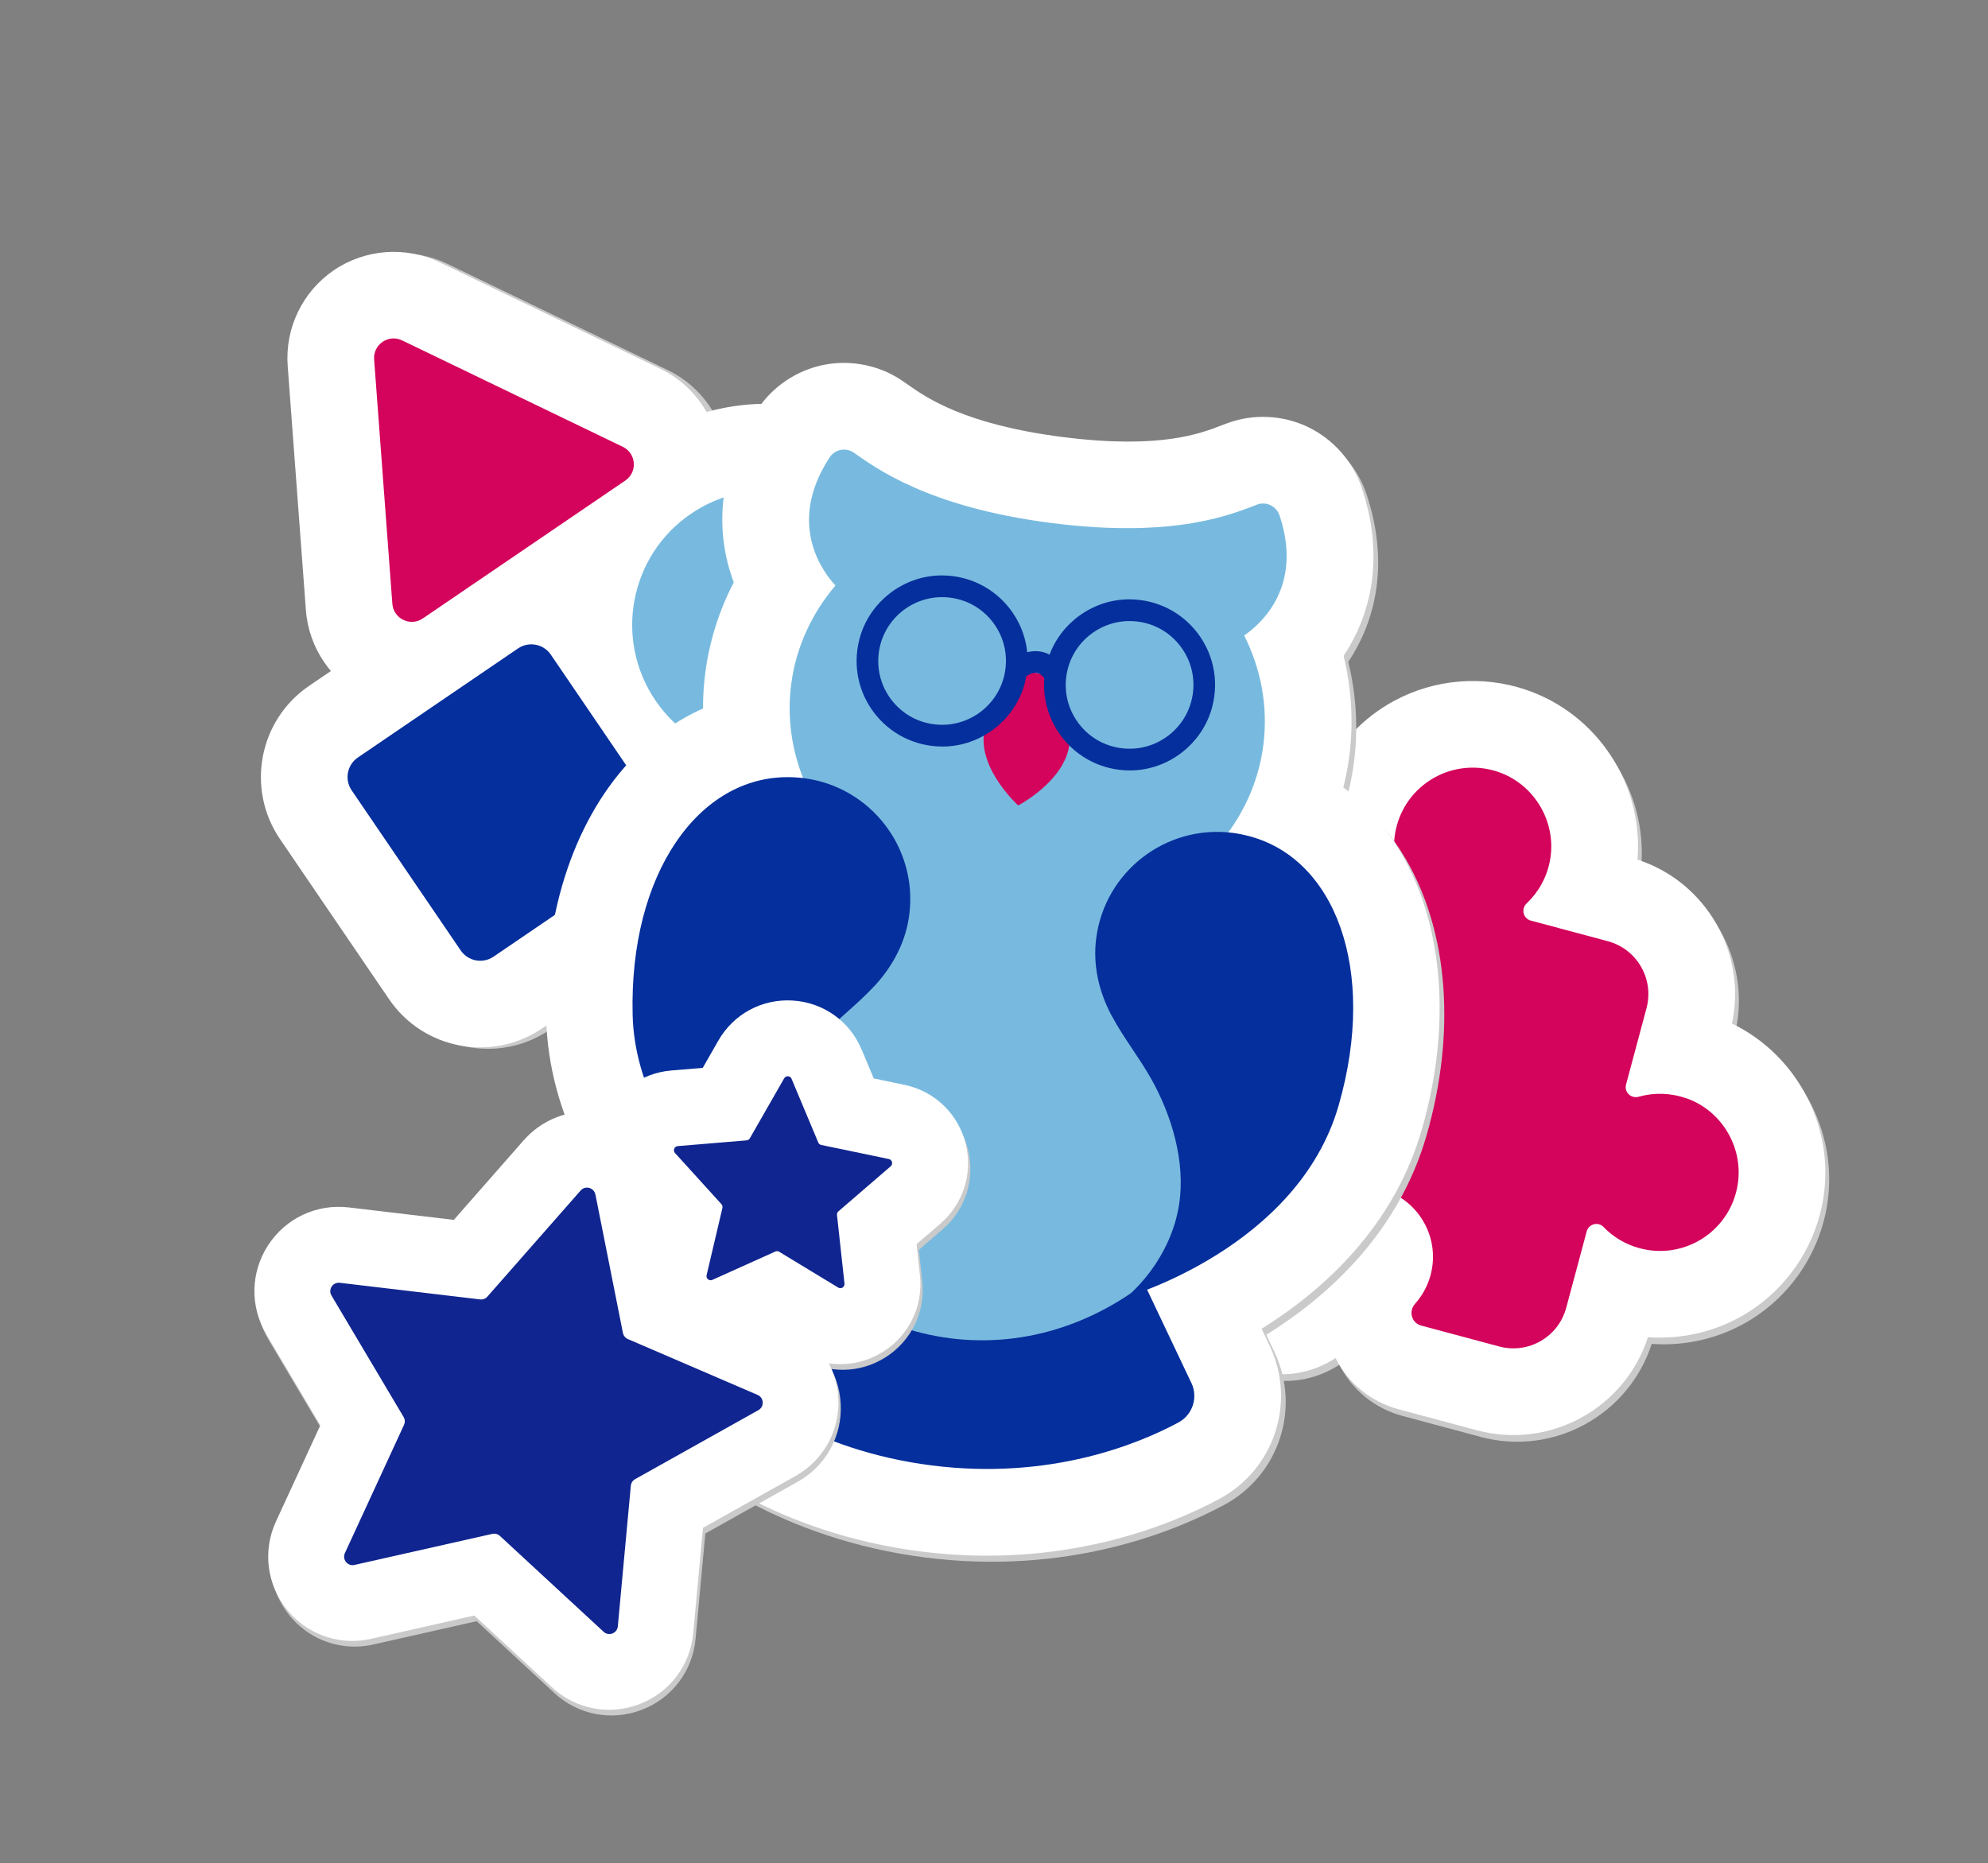
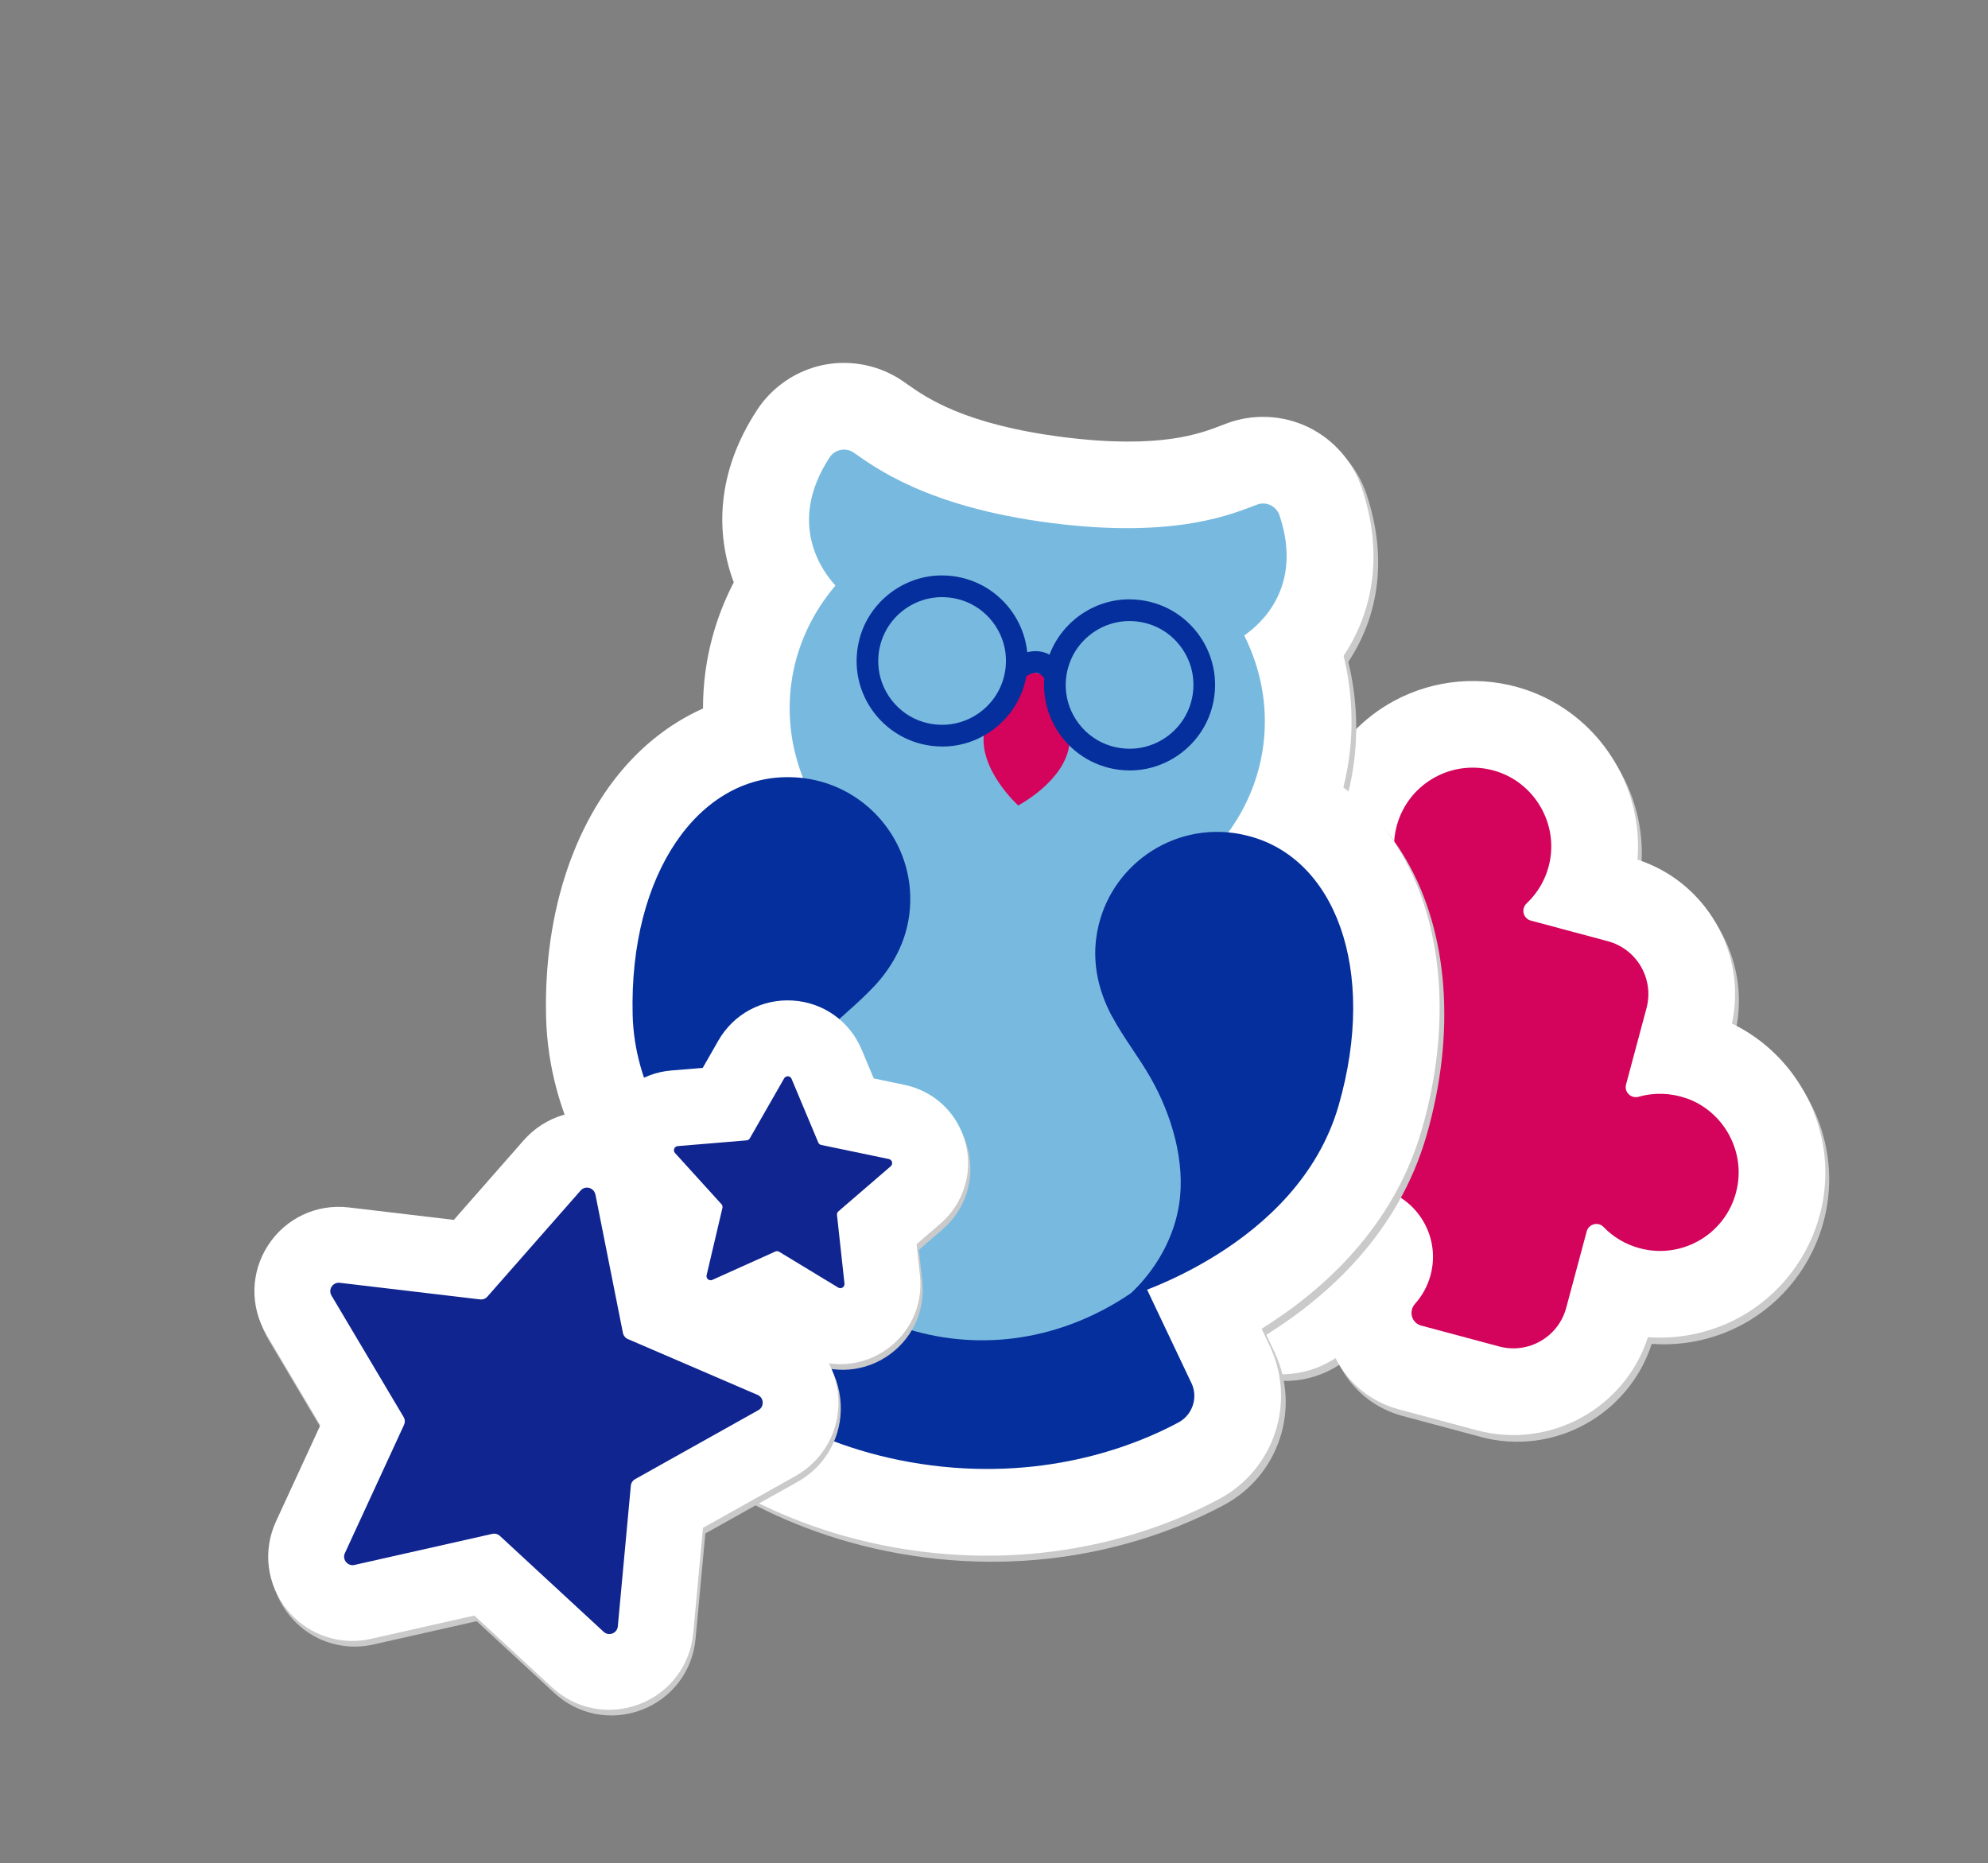
<svg xmlns="http://www.w3.org/2000/svg" width="367" height="344" viewBox="0 0 367 344" fill="none">
  <rect x="0" y="0" width="367" height="344" fill="#808080" stroke="none" />
  <g clip-path="url(#clip0_12054_269118)">
    <path d="M156.904 136.155C168.238 128.436 171.169 112.99 163.449 101.655C155.73 90.321 140.284 87.391 128.95 95.111C117.615 102.83 114.685 118.276 122.405 129.61C130.124 140.944 145.57 143.875 156.904 136.155Z" fill="#D4035B" />
    <path d="M165.911 149.379C147.306 162.05 121.852 157.221 109.181 138.617C96.509 120.012 101.338 94.557 119.943 81.886C138.548 69.215 164.002 74.044 176.673 92.648C189.345 111.253 184.516 136.708 165.911 149.379ZM137.956 108.334C133.931 111.076 132.887 116.578 135.629 120.603C138.37 124.628 143.872 125.672 147.898 122.931C151.923 120.189 152.966 114.687 150.225 110.662C147.484 106.637 141.981 105.593 137.956 108.334Z" fill="#CACACA" />
    <path d="M97.019 119.979L67.455 140.115C65.465 141.47 64.95 144.183 66.306 146.173L86.441 175.737C87.797 177.727 90.509 178.242 92.499 176.886L122.064 156.751C124.054 155.395 124.568 152.683 123.213 150.693L103.077 121.129C101.722 119.138 99.009 118.624 97.019 119.979Z" fill="#D4035B" />
    <path d="M131.07 169.975L101.506 190.11C92.224 196.432 79.539 194.025 73.217 184.744L53.081 155.179C46.76 145.898 49.166 133.212 58.448 126.89L88.012 106.755C97.294 100.433 109.98 102.84 116.301 112.121L136.437 141.686C142.759 150.967 140.352 163.653 131.07 169.975ZM93.113 157.11L103.436 150.079L96.405 139.756L86.082 146.786L93.113 157.11Z" fill="#CACACA" />
    <path d="M70.457 66.626L73.819 111.728C74.027 114.502 77.154 116.002 79.443 114.443L116.826 88.982C119.124 87.417 118.859 83.955 116.36 82.754L75.623 63.108C73.117 61.898 70.249 63.851 70.457 66.626Z" fill="#D4035B" />
    <path d="M125.833 102.206L88.45 127.667C82.681 131.596 75.184 132.153 68.899 129.126C62.609 126.09 58.382 119.883 57.86 112.918L54.498 67.816C53.977 60.851 57.247 54.087 63.016 50.157C68.785 46.228 76.282 45.671 82.566 48.699L123.303 68.346C129.594 71.381 133.821 77.588 134.342 84.553C134.863 91.519 131.594 98.282 125.825 102.212L125.833 102.206ZM88.182 89.133L90.083 87.838L88.012 86.841L88.182 89.133Z" fill="#CACACA" />
    <path d="M155.515 135.892C166.849 128.173 169.779 112.727 162.06 101.393C154.34 90.059 138.894 87.128 127.56 94.848C116.226 102.567 113.296 118.013 121.015 129.347C128.735 140.682 144.181 143.612 155.515 135.892Z" fill="#D4035B" />
    <path d="M164.522 149.116C145.917 161.788 120.462 156.959 107.791 138.354C95.12 119.749 99.949 94.295 118.553 81.623C137.158 68.952 162.613 73.781 175.284 92.386C187.955 110.99 183.126 136.445 164.522 149.116ZM136.567 108.072C132.542 110.813 131.498 116.315 134.239 120.34C136.981 124.365 142.483 125.409 146.508 122.668C150.533 119.926 151.577 114.424 148.836 110.399C146.094 106.374 140.592 105.33 136.567 108.072Z" fill="white" />
    <path d="M120.674 156.488L91.11 176.624C89.118 177.98 86.409 177.466 85.052 175.474L64.916 145.91C63.56 143.918 64.074 141.209 66.066 139.852L102.622 114.954C104.614 113.598 98.282 108.316 104.648 108.602L121.823 150.43C123.18 152.422 122.666 155.131 120.674 156.488Z" fill="#D4035B" />
    <path d="M129.681 169.712L100.117 189.847C90.835 196.169 78.149 193.762 71.828 184.481L51.692 154.917C45.37 145.635 47.777 132.949 57.059 126.628L85.995 106.92C86.467 104.166 87.56 101.934 88.73 100.241C90.808 97.217 95.734 92.192 105.363 92.615L115.577 93.063L136.234 143.361C141.02 152.394 138.348 163.821 129.695 169.714L129.681 169.712ZM91.724 156.847L103.791 148.628L98.942 136.819L84.693 146.524L91.724 156.847Z" fill="white" />
    <path d="M69.067 66.363L72.43 111.465C72.638 114.239 75.764 115.74 78.054 114.18L115.437 88.719C117.735 87.154 117.47 83.693 114.97 82.492L74.233 62.845C71.728 61.635 68.86 63.589 69.067 66.363Z" fill="#D4035B" />
    <path d="M124.444 101.943L87.061 127.404C81.291 131.334 73.794 131.89 67.51 128.863C61.22 125.827 56.992 119.62 56.471 112.655L53.109 67.553C52.587 60.588 55.857 53.824 61.626 49.895C67.395 45.966 74.892 45.409 81.177 48.436L121.914 68.083C128.204 71.119 132.432 77.326 132.953 84.291C133.474 91.256 130.204 98.02 124.435 101.949L124.444 101.943ZM86.792 88.87L88.693 87.575L86.623 86.578L86.792 88.87Z" fill="white" />
    <path d="M155.515 135.892C166.849 128.173 169.779 112.727 162.06 101.393C154.34 90.059 138.894 87.128 127.56 94.848C116.226 102.567 113.296 118.013 121.015 129.347C128.735 140.682 144.181 143.612 155.515 135.892Z" fill="#78BADF" />
    <path d="M95.63 119.717L66.066 139.852C64.075 141.208 63.561 143.92 64.916 145.91L85.052 175.475C86.407 177.465 89.12 177.979 91.11 176.624L120.674 156.488C122.664 155.133 123.179 152.42 121.823 150.43L101.688 120.866C100.332 118.876 97.62 118.361 95.63 119.717Z" fill="#052F9C" />
    <path d="M69.067 66.362L72.43 111.464C72.638 114.239 75.764 115.739 78.054 114.179L115.437 88.718C117.735 87.153 117.47 83.692 114.97 82.491L74.233 62.844C71.728 61.634 68.86 63.588 69.067 66.362Z" fill="#D4035B" />
  </g>
  <g clip-path="url(#clip1_12054_269118)">
    <path d="M312.046 204.012C309.068 202.955 306.002 202.921 303.224 203.708C301.822 204.109 300.511 202.858 300.887 201.457L304.663 187.364C306.107 181.974 302.911 176.438 297.521 174.994L283.303 171.184C281.883 170.804 281.471 169.017 282.539 168.008C284.658 166.009 286.212 163.34 286.823 160.211C288.198 153.147 284.044 146.008 277.215 143.713C269.207 141.029 260.707 145.667 258.554 153.703C257.824 156.427 257.916 159.175 258.684 161.679C259.102 163.054 257.812 164.354 256.411 163.979L242.193 160.169C236.803 158.725 231.267 161.921 229.823 167.311L225.961 181.722C225.488 183.49 227.052 185.11 228.844 184.721C231.152 184.221 233.643 184.35 236.073 185.25C241.794 187.352 245.322 193.308 244.401 199.335C243.205 207.121 235.588 211.944 228.198 209.964C226.15 209.415 224.36 208.407 222.881 207.089C221.512 205.863 219.345 206.453 218.869 208.23L215.01 222.632C213.566 228.022 216.762 233.558 222.152 235.002L236.563 238.863C238.331 239.337 239.951 237.773 239.562 235.981C239.064 233.664 239.191 231.182 240.091 228.752C242.193 223.031 248.149 219.502 254.176 220.424C261.962 221.619 266.785 229.237 264.805 236.627C264.256 238.674 263.248 240.465 261.93 241.944C260.704 243.313 261.294 245.48 263.071 245.956L277.473 249.815C282.863 251.259 288.399 248.063 289.843 242.673L293.619 228.58C293.989 227.199 295.734 226.714 296.721 227.745C298.485 229.584 300.764 230.971 303.41 231.68C311.457 233.836 319.733 228.796 321.398 220.494C322.809 213.491 318.783 206.377 312.041 203.99L312.046 204.012Z" fill="#D4035B" />
    <path d="M273.329 265.279L258.927 261.42C253.779 260.041 249.597 256.601 247.259 251.958C242.912 254.81 237.571 255.698 232.422 254.318L218.011 250.457C204.111 246.732 195.831 232.391 199.555 218.491L203.414 204.089C204.794 198.941 208.233 194.758 212.877 192.42C210.024 188.074 209.137 182.732 210.516 177.584L214.378 163.172C217.983 149.717 231.535 141.525 245.013 144.391C247.789 138.551 252.39 133.665 258.157 130.572C265.544 126.609 274.357 125.865 282.315 128.546C295.677 133.038 304.121 146.15 302.994 159.938C315.67 164.059 323.233 177.173 320.435 190.203C332.784 196.162 339.845 209.991 337.09 223.674C335.43 231.916 330.386 239.188 323.258 243.614C317.757 247.026 311.306 248.579 304.919 248.11C300.677 261.24 286.801 268.9 273.327 265.289L273.329 265.279ZM259.726 205.274C266.604 207.117 272.612 211.429 276.533 217.428C277.503 218.91 278.318 220.464 278.995 222.074C280.8 217.847 284.183 214.457 288.405 212.648C285.148 208.307 284.015 202.641 285.442 197.319L287.691 188.925L279.171 186.642C273.907 185.231 269.615 181.504 267.459 176.609C263.778 179.297 259.183 180.489 254.649 179.906C259.262 185.987 261.447 193.829 260.232 201.765C260.052 202.939 259.804 204.094 259.482 205.219C259.569 205.242 259.646 205.263 259.733 205.286L259.726 205.274ZM243.387 166.338C243.387 166.338 243.387 166.338 243.384 166.348C243.384 166.348 243.384 166.348 243.387 166.338ZM293.535 179.631C293.535 179.631 293.533 179.64 293.52 179.647C293.52 179.647 293.523 179.638 293.535 179.631Z" fill="#CACACA" />
    <path d="M311.338 202.788C308.36 201.731 305.295 201.696 302.516 202.484C301.115 202.885 299.804 201.633 300.18 200.232L303.956 186.139C305.4 180.75 302.204 175.214 296.814 173.77L282.596 169.96C281.176 169.579 280.764 167.792 281.831 166.784C283.951 164.784 285.505 162.115 286.115 158.987C287.491 151.922 283.337 144.784 276.508 142.488C268.5 139.804 260 144.442 257.847 152.479C257.117 155.203 257.209 157.95 257.977 160.454C258.395 161.829 257.105 163.13 255.704 162.754L241.486 158.944C236.096 157.5 230.56 160.696 229.116 166.086L225.254 180.498C224.781 182.265 226.345 183.885 228.136 183.496C230.444 182.996 232.936 183.125 235.366 184.025C241.087 186.127 244.615 192.084 243.694 198.111C242.498 205.896 234.88 210.719 227.491 208.739C225.443 208.19 223.653 207.183 222.174 205.865C220.804 204.639 218.638 205.228 218.162 207.005L214.303 221.407C212.859 226.797 216.055 232.333 221.445 233.777L235.856 237.639C237.624 238.112 239.244 236.548 238.854 234.757C238.357 232.439 238.484 229.957 239.384 227.527C241.486 221.806 247.442 218.278 253.469 219.199C261.255 220.395 266.077 228.013 264.098 235.402C263.549 237.45 262.541 239.24 261.223 240.719C259.997 242.089 260.587 244.255 262.364 244.731L276.766 248.59C282.156 250.034 287.692 246.838 289.136 241.448L292.912 227.356C293.282 225.974 295.027 225.489 296.014 226.52C297.778 228.359 300.057 229.746 302.703 230.455C310.749 232.611 319.026 227.572 320.691 219.27C322.102 212.266 318.076 205.152 311.334 202.766L311.338 202.788Z" fill="#D4035B" />
    <path d="M272.622 264.055L258.22 260.196C253.072 258.816 248.89 255.376 246.552 250.733C242.205 253.585 236.864 254.473 231.715 253.094L217.304 249.232C203.404 245.508 195.124 231.166 198.848 217.266L202.707 202.864C204.087 197.716 207.526 193.534 212.17 191.196C209.317 186.849 208.43 181.508 209.809 176.359L213.671 161.948C217.276 148.492 230.828 140.301 244.305 143.167C247.082 137.326 251.683 132.44 257.45 129.348C264.837 125.385 273.631 124.635 281.61 127.311C294.973 131.803 303.417 144.915 302.29 158.703C314.965 162.824 322.529 175.939 319.731 188.969C332.07 194.925 339.131 208.754 336.386 222.44C334.723 230.691 329.682 237.953 322.554 242.379C317.053 245.792 310.604 247.335 304.224 246.879C299.982 260.008 286.106 267.668 272.632 264.057L272.622 264.055ZM223.203 238.11C223.203 238.11 223.203 238.11 223.201 238.12C223.201 238.12 223.201 238.12 223.203 238.11ZM284.484 237.635C284.484 237.635 284.484 237.635 284.504 237.64C284.504 237.64 284.494 237.637 284.484 237.635ZM259.009 204.047C265.887 205.889 271.896 210.202 275.816 216.201C276.786 217.682 277.602 219.236 278.278 220.846C280.084 216.619 283.466 213.229 287.688 211.421C284.431 207.08 283.299 201.413 284.725 196.091L286.974 187.697L278.454 185.415C273.19 184.004 268.899 180.276 266.742 175.381C263.061 178.07 258.466 179.261 253.932 178.678C258.546 184.759 260.73 192.602 259.515 200.538C259.335 201.711 259.088 202.867 258.765 203.992C258.852 204.015 258.93 204.036 259.017 204.059L259.009 204.047ZM242.67 165.111C242.67 165.111 242.67 165.111 242.667 165.121C242.667 165.121 242.667 165.121 242.67 165.111ZM292.806 178.41C292.806 178.41 292.806 178.41 292.804 178.42C292.804 178.42 292.804 178.42 292.806 178.41Z" fill="white" />
    <path d="M311.338 202.788C308.36 201.731 305.295 201.696 302.516 202.484C301.115 202.885 299.804 201.633 300.18 200.232L303.956 186.139C305.4 180.75 302.204 175.214 296.814 173.77L282.596 169.96C281.176 169.579 280.764 167.792 281.831 166.784C283.951 164.784 285.505 162.115 286.115 158.987C287.491 151.922 283.337 144.784 276.508 142.488C268.5 139.804 260 144.442 257.847 152.479C257.117 155.203 257.209 157.95 257.977 160.454C258.395 161.829 257.105 163.13 255.704 162.754L241.486 158.944C236.096 157.5 230.56 160.696 229.116 166.086L225.254 180.498C224.781 182.265 226.345 183.885 228.136 183.496C230.444 182.996 232.936 183.125 235.366 184.025C241.087 186.127 244.615 192.084 243.694 198.111C242.498 205.896 234.88 210.719 227.491 208.739C225.443 208.19 223.653 207.183 222.174 205.865C220.804 204.639 218.638 205.228 218.162 207.005L214.303 221.407C212.859 226.797 216.055 232.333 221.445 233.777L235.856 237.639C237.624 238.112 239.244 236.548 238.854 234.757C238.357 232.439 238.484 229.957 239.384 227.527C241.486 221.806 247.442 218.278 253.469 219.199C261.255 220.395 266.077 228.013 264.098 235.402C263.549 237.45 262.541 239.24 261.223 240.719C259.997 242.089 260.587 244.255 262.364 244.731L276.766 248.59C282.156 250.034 287.692 246.838 289.136 241.448L292.912 227.356C293.282 225.974 295.027 225.489 296.014 226.52C297.778 228.359 300.057 229.746 302.703 230.455C310.749 232.611 319.026 227.572 320.691 219.27C322.102 212.266 318.076 205.152 311.334 202.766L311.338 202.788Z" fill="#D4035B" />
  </g>
  <path d="M231.019 155.368C230.833 155.324 230.637 155.279 230.451 155.235C230.246 155.188 230.04 155.142 229.823 155.104C229.36 155.015 228.897 154.936 228.421 154.875C228.143 154.839 227.874 154.815 227.605 154.791C231.036 150.098 233.318 144.622 234.082 138.631C234.988 131.538 233.642 124.622 230.551 118.431C233.611 116.332 241.466 109.451 237.075 96.299C236.499 94.572 234.632 93.639 232.928 94.278C228.726 95.839 218.203 100.645 195.011 97.686C171.819 94.726 162.199 87.248 158.445 84.672C156.998 83.681 154.992 84.08 154.029 85.54C145.86 97.966 153.005 106.993 155.091 109.215C150.724 114.363 147.792 120.592 146.908 127.516C146.144 133.508 146.978 139.37 149.111 144.774C148.675 144.718 148.236 144.682 147.805 144.658C147.596 144.641 147.385 144.634 147.164 144.626C146.973 144.622 146.772 144.617 146.581 144.612C129.902 144.339 116.976 162.367 117.646 188.553C118.181 209.479 134.895 224.183 142.69 229.926L130.164 244.901C128.26 247.178 128.475 250.552 130.658 252.565C136.897 258.341 150.973 268.898 172.806 271.684C194.639 274.471 210.918 267.777 218.406 263.763C221.025 262.353 222.079 259.151 220.809 256.469L212.634 239.235C221.236 235.897 242.054 225.862 247.988 205.197C255.213 180.019 247.23 159.312 231.015 155.397L231.019 155.368Z" fill="#D4035B" />
  <path d="M170.792 287.547C144.684 284.215 127.641 271.546 119.805 264.295C111.358 256.473 110.53 243.443 117.917 234.618L120.546 231.475C111.521 221.775 102.153 207.343 101.678 188.944C101.169 169.312 107.164 151.719 118.101 140.675C121.838 136.908 126.085 133.962 130.649 131.923C130.643 129.765 130.776 127.615 131.049 125.472C131.8 119.59 133.595 113.901 136.323 108.634C132.987 99.7 133.009 88.392 140.676 76.739C143.489 72.47 147.977 69.454 152.991 68.471C158.006 67.488 163.301 68.577 167.51 71.463C167.797 71.661 168.111 71.882 168.463 72.129C171.858 74.518 178.925 79.493 197.048 81.805C215.171 84.118 222.635 81.088 226.377 79.651C226.737 79.515 227.066 79.386 227.372 79.274C232.209 77.472 237.661 77.724 242.317 79.951C247.001 82.192 250.62 86.303 252.269 91.231C256.489 103.898 254.041 114.473 248.901 122.204C250.389 128.241 250.752 134.477 249.965 140.647C249.713 142.621 249.343 144.57 248.856 146.494C253.103 149.708 256.749 153.842 259.593 158.732C267.405 172.169 268.79 190.703 263.367 209.578C258.193 227.609 245.186 239.316 233.773 246.439L235.265 249.593C240.199 259.991 236.116 272.394 225.984 277.845C216.579 282.895 196.9 290.879 170.792 287.547ZM149.425 246.824C155.415 250.603 163.862 254.403 174.843 255.804C185.824 257.206 194.954 255.649 201.701 253.496L190.802 230.521L206.849 224.292C211.867 222.342 228.554 214.894 232.606 200.754C235.585 190.367 235.33 180.677 231.933 174.83C230.047 171.595 227.945 171.085 227.26 170.917L226.859 170.825C226.691 170.794 226.554 170.766 226.405 170.747L226.226 170.724L198.114 168.165L214.685 145.359C216.628 142.694 217.82 139.751 218.221 136.606C218.698 132.867 218.033 129.153 216.241 125.577L210.775 114.617C205.642 114.708 199.741 114.419 192.996 113.558C186.251 112.697 180.357 111.481 175.362 110.098L167.299 119.563C164.772 122.537 163.255 125.892 162.789 129.543C162.388 132.687 162.793 135.834 164.006 138.892L173.873 163.872L147.206 160.65C147.067 160.632 146.918 160.613 146.777 160.616L146.426 160.601C145.631 160.59 143.468 160.556 140.83 163.214C136.064 168.019 133.393 177.336 133.668 188.137C134.025 202.166 146.752 213.024 152.208 217.037L165.92 227.134L149.434 246.836L149.425 246.824Z" fill="#CACACA" />
  <path d="M230.154 154.249C229.968 154.205 229.772 154.16 229.586 154.116C229.38 154.069 229.174 154.023 228.957 153.985C228.495 153.896 228.031 153.816 227.555 153.756C227.277 153.72 227.008 153.696 226.739 153.672C230.171 148.978 232.452 143.503 233.217 137.512C234.122 130.419 232.777 123.503 229.686 117.312C232.746 115.213 240.6 108.332 236.21 95.18C235.634 93.453 233.767 92.519 232.062 93.159C227.861 94.719 217.338 99.526 194.146 96.566C170.954 93.607 161.333 86.129 157.579 83.553C156.133 82.562 154.126 82.961 153.164 84.421C144.995 96.847 152.14 105.874 154.225 108.096C149.858 113.244 146.926 119.473 146.043 126.397C145.278 132.388 146.113 138.251 148.246 143.655C147.809 143.599 147.37 143.563 146.94 143.539C146.73 143.522 146.52 143.515 146.299 143.507C146.108 143.503 145.907 143.497 145.716 143.493C129.036 143.22 116.11 161.248 116.781 187.434C117.316 208.36 134.029 223.064 141.825 228.807L129.298 243.782C127.395 246.059 127.609 249.433 129.792 251.446C136.031 257.222 150.108 267.779 171.941 270.565C193.774 273.351 210.052 266.658 217.541 262.644C220.16 261.234 221.214 258.032 219.943 255.349L211.769 238.116C220.371 234.778 241.189 224.743 247.122 204.078C254.348 178.9 246.365 158.192 230.15 154.278L230.154 154.249Z" fill="#D4035B" />
  <path d="M169.927 286.428C143.818 283.096 126.775 270.426 118.94 263.176C110.492 255.354 109.665 242.324 117.052 233.498L119.681 230.356C110.656 220.655 101.288 206.223 100.813 187.825C100.304 168.193 106.299 150.6 117.235 139.556C120.972 135.789 125.219 132.843 129.784 130.804C129.777 128.646 129.91 126.495 130.184 124.353C130.935 118.47 132.729 112.782 135.458 107.515C132.122 98.581 132.144 87.272 139.81 75.619C142.623 71.351 147.111 68.335 152.126 67.352C157.141 66.369 162.436 67.458 166.644 70.344C166.931 70.542 167.246 70.763 167.598 71.01C170.992 73.399 178.06 78.373 196.183 80.686C214.306 82.999 221.769 79.969 225.511 78.531C225.871 78.396 226.2 78.267 226.507 78.155C231.344 76.352 236.796 76.605 241.451 78.832C246.135 81.073 249.754 85.184 251.404 90.112C255.624 102.779 253.176 113.354 248.036 121.085C249.513 127.121 249.887 133.358 249.1 139.528C248.848 141.502 248.478 143.451 247.99 145.375C252.238 148.588 255.884 152.723 258.728 157.613C266.54 171.05 267.924 189.584 262.501 208.459C257.327 226.489 244.321 238.197 232.907 245.32L234.4 248.474C239.333 258.872 235.25 271.275 225.119 276.726C215.714 281.776 196.035 289.759 169.927 286.428ZM148.56 245.705C154.55 249.484 162.997 253.284 173.978 254.685C184.959 256.086 194.089 254.53 200.836 252.376L189.937 229.402L205.984 223.173C211.001 221.223 227.688 213.775 231.741 199.634C234.72 189.248 234.465 179.558 231.067 173.711C229.182 170.476 227.079 169.966 226.395 169.798L225.993 169.706C225.826 169.675 225.688 169.647 225.54 169.628L225.361 169.605L197.249 167.046L213.819 144.24C215.762 141.575 216.954 138.632 217.356 135.487C217.833 131.748 217.168 128.034 215.377 124.448L209.911 113.488C204.778 113.579 198.877 113.29 192.132 112.429C185.386 111.568 179.493 110.352 174.498 108.969L166.435 118.434C163.908 121.408 162.391 124.763 161.925 128.414C161.524 131.558 161.929 134.705 163.141 137.763L173.009 162.743L146.342 159.521C146.203 159.503 146.054 159.484 145.913 159.487L145.562 159.472C144.757 159.46 142.594 159.426 139.956 162.083C135.19 166.889 132.519 176.205 132.794 187.007C133.151 201.035 145.878 211.894 151.334 215.907L165.046 226.004L148.56 245.705Z" fill="white" />
  <path d="M219.946 255.329C221.216 258.012 220.161 261.224 217.543 262.624C210.053 266.648 193.776 273.331 171.944 270.545C150.12 267.76 136.035 257.192 129.795 251.426C127.613 249.403 127.397 246.039 129.301 243.761L153.031 215.407L204.087 221.923L219.936 255.328L219.946 255.329Z" fill="#052F9C" />
  <path d="M175.412 247.075C203.949 250.717 230.427 227.471 234.551 195.154C238.675 162.836 218.884 133.686 190.347 130.044C161.81 126.402 135.333 149.648 131.209 181.966C127.085 214.283 146.875 243.433 175.412 247.075Z" fill="#78BADF" />
  <path d="M229.696 117.313C232.756 115.214 240.609 108.342 236.22 95.181C235.644 93.454 233.777 92.52 232.072 93.16C227.871 94.72 217.348 99.527 194.156 96.567C170.964 93.608 161.343 86.13 157.589 83.554C156.143 82.563 154.136 82.962 153.174 84.422C145.005 96.848 152.15 105.875 154.235 108.097C149.868 113.245 146.936 119.474 146.053 126.398C143.349 147.586 160.668 167.257 184.743 170.329C208.817 173.401 230.522 158.711 233.226 137.523C234.131 130.43 232.785 123.514 229.694 117.323L229.696 117.313Z" fill="#78BADF" />
  <path d="M161.352 182.123C161.468 181.997 161.585 181.871 161.702 181.745C164.979 178.11 167.239 173.751 167.863 168.861C169.438 156.521 160.706 145.235 148.366 143.66C147.89 143.599 147.421 143.56 146.951 143.53C146.742 143.513 146.531 143.506 146.31 143.498C146.119 143.494 145.918 143.489 145.727 143.485C129.048 143.211 116.121 161.24 116.792 187.425C117.463 213.611 145.76 231.466 145.778 231.479C145.413 231.261 145.075 230.431 144.858 230.081C144.092 228.814 143.434 227.49 142.862 226.127C141.087 221.868 140.252 217.194 140.709 212.585C141.49 204.65 146.202 196.874 151.668 191.251C154.756 188.066 158.325 185.376 161.342 182.122L161.352 182.123Z" fill="#052F9C" />
  <path d="M197.414 137.469C196.551 144.234 187.966 148.704 187.966 148.704C187.966 148.704 180.78 142.212 181.642 135.457C182.504 128.701 186.736 123.666 191.09 124.222C195.445 124.778 198.276 130.714 197.414 137.469Z" fill="#D4035B" />
  <path d="M173.981 137.826C163.588 137.82 156.041 128.076 158.656 118.006C160.429 111.146 166.782 106.23 173.869 106.237C184.261 106.243 191.809 115.987 189.203 126.058C187.43 132.919 181.077 137.834 173.991 137.827L173.981 137.826ZM177.375 110.758C169.548 108.418 161.83 114.389 162.14 122.544C162.326 127.487 165.725 131.893 170.465 133.304C178.282 135.643 186 129.672 185.699 121.518C185.514 116.575 182.114 112.169 177.375 110.758Z" fill="#052F9C" />
  <path d="M208.59 142.242C198.197 142.236 190.65 132.492 193.256 122.421C195.029 115.56 201.382 110.645 208.468 110.652C218.861 110.658 226.408 120.402 223.792 130.472C222.02 137.332 215.666 142.248 208.58 142.241L208.59 142.242ZM211.984 115.174C204.157 112.834 196.449 118.806 196.749 126.96C196.935 131.903 200.335 136.309 205.074 137.72C212.901 140.06 220.619 134.089 220.309 125.934C220.123 120.991 216.723 116.585 211.984 115.174Z" fill="#052F9C" />
  <path d="M193.154 125.745C192.587 124.816 191.987 124.306 191.372 124.227C190.39 124.102 189.229 124.982 188.998 125.215L186.219 122.34C186.483 122.091 188.863 119.874 191.878 120.259C193.168 120.424 195.032 121.146 196.566 123.66L193.154 125.745Z" fill="#052F9C" />
  <path d="M205.335 187.735C205.253 187.584 205.172 187.432 205.09 187.281C202.832 182.94 201.739 178.153 202.363 173.263C203.938 160.923 215.224 152.191 227.564 153.766C228.04 153.827 228.504 153.906 228.966 153.995C229.173 154.032 229.379 154.078 229.595 154.126C229.781 154.17 229.976 154.215 230.162 154.259C246.376 158.183 254.36 178.88 247.135 204.058C239.6 230.316 208.035 239.413 208.014 239.42C208.422 239.301 208.957 238.583 209.256 238.299C210.315 237.264 211.284 236.148 212.18 234.972C214.968 231.295 216.95 226.982 217.665 222.405C218.902 214.528 216.294 205.818 212.416 199.002C210.226 195.144 207.447 191.644 205.345 187.737L205.335 187.735Z" fill="#052F9C" />
  <g clip-path="url(#clip2_12054_269118)">
    <path d="M110.344 221.562L115.426 247.139C115.53 247.647 115.865 248.067 116.342 248.275L140.289 258.587C141.482 259.102 141.566 260.759 140.437 261.397L117.681 274.134C117.233 274.382 116.934 274.843 116.886 275.353L114.485 301.312C114.363 302.603 112.818 303.199 111.862 302.317L92.719 284.619C92.344 284.27 91.818 284.128 91.306 284.241L65.871 289.976C64.605 290.265 63.56 288.968 64.099 287.795L75.014 264.118C75.231 263.645 75.205 263.105 74.936 262.658L61.626 240.239C60.962 239.121 61.871 237.733 63.16 237.887L89.05 240.952C89.566 241.013 90.067 240.82 90.412 240.432L107.621 220.849C108.478 219.872 110.084 220.308 110.337 221.581L110.344 221.562Z" fill="#10258F" />
    <path d="M59.593 302.845C57.236 301.871 55.111 300.312 53.427 298.232C49.676 293.588 48.889 287.345 51.39 281.919L59.572 264.178L49.599 247.379C46.548 242.246 46.681 235.95 49.93 230.941C53.187 225.935 58.886 223.269 64.81 223.963L84.211 226.263L97.102 211.582C101.042 207.096 107.067 205.268 112.832 206.816C118.598 208.364 122.898 212.964 124.064 218.812L127.867 237.975L145.807 245.698C151.29 248.06 154.891 253.226 155.2 259.185C155.508 265.144 152.462 270.659 147.256 273.572L130.211 283.118L128.408 302.573C127.859 308.513 124.055 313.531 118.475 315.673C112.898 317.806 106.715 316.615 102.338 312.568L87.994 299.308L68.939 303.61C65.727 304.339 62.481 304.026 59.578 302.828L59.593 302.845ZM86.538 254.737L86.983 255.494C89.6 259.897 89.874 265.312 87.734 269.968L87.362 270.766L88.222 270.569C93.221 269.442 98.451 270.845 102.208 274.322L102.857 274.926L102.937 274.05C103.412 268.945 106.358 264.406 110.832 261.904L111.604 261.476L110.79 261.14C106.092 259.103 102.681 254.892 101.683 249.87L101.508 249.008L100.933 249.669C97.547 253.518 92.495 255.456 87.407 254.858L86.53 254.756L86.538 254.737Z" fill="#CACACA" />
    <path d="M146.558 200.21L151.491 211.974C151.589 212.209 151.789 212.378 152.039 212.428L164.521 215.029C165.14 215.155 165.345 215.943 164.869 216.363L155.21 224.686C155.02 224.857 154.921 225.097 154.948 225.346L156.333 238.025C156.396 238.657 155.719 239.092 155.175 238.759L144.274 232.146C144.058 232.014 143.793 232.002 143.567 232.103L131.937 237.34C131.355 237.598 130.735 237.082 130.879 236.471L133.799 224.055C133.858 223.809 133.79 223.554 133.619 223.364L125.047 213.916C124.623 213.449 124.914 212.693 125.551 212.642L138.258 211.583C138.507 211.556 138.735 211.423 138.859 211.203L145.194 200.133C145.508 199.582 146.319 199.635 146.567 200.214L146.558 200.21Z" fill="#10258F" />
-     <path d="M126.007 250.309C124.658 249.752 123.383 248.987 122.211 248.027C117.844 244.427 115.934 238.759 117.236 233.249L118.56 227.607L114.663 223.314C110.855 219.123 109.789 213.241 111.867 207.975C113.944 202.709 118.736 199.149 124.383 198.679L130.164 198.2L133.043 193.168C135.854 188.248 141.111 185.421 146.768 185.766C152.424 186.112 157.292 189.572 159.475 194.791L161.713 200.14L167.389 201.327C172.929 202.479 177.253 206.601 178.666 212.086C180.079 217.571 178.298 223.273 174.013 226.967L169.627 230.749L170.254 236.515C170.87 242.147 168.281 247.526 163.506 250.574C158.735 253.612 152.758 253.676 147.91 250.743L142.954 247.733L137.664 250.114C133.877 251.818 129.691 251.841 126.003 250.318L126.007 250.309Z" fill="#CACACA" />
+     <path d="M126.007 250.309C124.658 249.752 123.383 248.987 122.211 248.027C117.844 244.427 115.934 238.759 117.236 233.249L118.56 227.607L114.663 223.314C110.855 219.123 109.789 213.241 111.867 207.975C113.944 202.709 118.736 199.149 124.383 198.679L130.164 198.2L133.043 193.168C135.854 188.248 141.111 185.421 146.768 185.766C152.424 186.112 157.292 189.572 159.475 194.791L161.713 200.14L167.389 201.327C172.929 202.479 177.253 206.601 178.666 212.086C180.079 217.571 178.298 223.273 174.013 226.967L169.627 230.749L170.254 236.515C170.87 242.147 168.281 247.526 163.506 250.574C158.735 253.612 152.758 253.676 147.91 250.743L142.954 247.733L137.664 250.114L126.007 250.309Z" fill="#CACACA" />
    <path d="M109.914 220.509L114.996 246.085C115.099 246.594 115.435 247.013 115.911 247.221L139.858 257.533C141.052 258.048 141.136 259.705 140.007 260.343L117.251 273.081C116.803 273.328 116.504 273.789 116.456 274.299L114.054 300.259C113.932 301.55 112.388 302.145 111.432 301.264L92.288 283.566C91.913 283.216 91.388 283.075 90.876 283.188L65.44 288.922C64.174 289.211 63.13 287.914 63.669 286.741L74.584 263.064C74.801 262.592 74.775 262.051 74.505 261.604L61.195 239.185C60.532 238.067 61.441 236.679 62.73 236.833L88.62 239.898C89.136 239.96 89.637 239.767 89.981 239.379L107.191 219.795C108.048 218.818 109.653 219.254 109.907 220.527L109.914 220.509Z" fill="#10258F" />
    <path d="M59.159 301.8C56.802 300.826 54.676 299.267 52.993 297.187C49.242 292.543 48.455 286.3 50.956 280.874L59.138 263.133L49.165 246.334C46.114 241.201 46.247 234.905 49.496 229.896C52.753 224.89 58.453 222.224 64.376 222.918L83.777 225.218L96.668 210.537C100.608 206.052 106.633 204.223 112.398 205.771C118.164 207.319 122.464 211.919 123.63 217.767L127.432 236.93L145.373 244.653C150.856 247.015 154.457 252.181 154.766 258.14C155.074 264.099 152.028 269.614 146.822 272.527L129.777 282.073L127.974 301.528C127.425 307.468 123.621 312.487 118.041 314.629C112.464 316.761 106.281 315.571 101.904 311.523L87.56 298.263L68.504 302.565C65.293 303.294 62.047 302.981 59.144 301.783L59.159 301.8ZM86.104 253.692L86.548 254.449C89.166 258.852 89.444 264.257 87.3 268.923L86.928 269.721L87.788 269.524C92.787 268.397 98.017 269.8 101.783 273.281L102.432 273.885L102.513 273.009C102.987 267.904 105.933 263.364 110.407 260.863L111.179 260.435L110.365 260.099C105.667 258.061 102.257 253.851 101.258 248.829L101.084 247.967L100.508 248.627C97.122 252.477 92.07 254.415 86.983 253.817L86.105 253.715L86.104 253.692Z" fill="white" />
    <path d="M146.124 199.165L151.057 210.929C151.155 211.164 151.355 211.333 151.605 211.383L164.087 213.985C164.706 214.11 164.911 214.898 164.435 215.318L154.776 223.641C154.586 223.812 154.487 224.052 154.514 224.301L155.899 236.98C155.962 237.612 155.285 238.047 154.741 237.714L143.84 231.102C143.624 230.969 143.359 230.957 143.133 231.058L131.503 236.295C130.921 236.553 130.3 236.037 130.445 235.426L133.365 223.01C133.424 222.764 133.356 222.509 133.185 222.319L124.613 212.871C124.189 212.404 124.48 211.648 125.117 211.598L137.824 210.538C138.073 210.511 138.301 210.378 138.424 210.158L144.76 199.089C145.074 198.537 145.885 198.59 146.133 199.169L146.124 199.165Z" fill="#10258F" />
    <path d="M125.573 249.264C124.224 248.707 122.949 247.942 121.777 246.982C117.41 243.383 115.499 237.714 116.802 232.204L118.126 226.562L114.229 222.269C110.421 218.078 109.355 212.196 111.433 206.93C113.51 201.665 118.306 198.095 123.949 197.634L129.73 197.155L132.609 192.123C135.42 187.203 140.677 184.376 146.334 184.721C151.99 185.067 156.858 188.527 159.05 193.749L161.288 199.099L166.965 200.286C172.504 201.438 176.828 205.56 178.241 211.045C179.655 216.53 177.873 222.232 173.588 225.926L169.202 229.708L169.829 235.474C170.446 241.106 167.856 246.485 163.081 249.533C158.31 252.571 152.333 252.634 147.485 249.702L142.529 246.692L137.24 249.073C133.453 250.776 129.267 250.8 125.579 249.277L125.573 249.264ZM133.22 204.579C133.22 204.579 133.226 204.592 133.231 204.605L133.22 204.579Z" fill="white" />
    <path d="M109.914 220.51L114.996 246.086C115.099 246.594 115.435 247.014 115.911 247.222L139.858 257.534C141.052 258.049 141.136 259.706 140.007 260.344L117.251 273.082C116.803 273.329 116.504 273.79 116.456 274.3L114.054 300.26C113.932 301.551 112.388 302.146 111.432 301.265L92.288 283.567C91.913 283.217 91.388 283.075 90.876 283.189L65.44 288.923C64.174 289.212 63.13 287.915 63.669 286.742L74.584 263.065C74.801 262.592 74.775 262.052 74.505 261.605L61.195 239.186C60.532 238.068 61.441 236.68 62.73 236.834L88.62 239.899C89.136 239.961 89.637 239.768 89.981 239.38L107.191 219.796C108.048 218.819 109.653 219.255 109.907 220.528L109.914 220.51Z" fill="#10258F" />
    <path d="M146.124 199.166L151.057 210.93C151.155 211.165 151.355 211.334 151.605 211.384L164.087 213.985C164.706 214.111 164.911 214.899 164.435 215.319L154.776 223.642C154.586 223.813 154.487 224.053 154.514 224.302L155.899 236.981C155.962 237.613 155.285 238.048 154.741 237.715L143.84 231.103C143.624 230.97 143.359 230.958 143.133 231.059L131.503 236.296C130.921 236.554 130.3 236.038 130.445 235.427L133.365 223.011C133.424 222.765 133.356 222.51 133.185 222.32L124.613 212.872C124.189 212.405 124.48 211.649 125.117 211.598L137.824 210.539C138.073 210.512 138.301 210.379 138.424 210.159L144.76 199.09C145.074 198.538 145.885 198.591 146.133 199.17L146.124 199.166Z" fill="#10258F" />
  </g>
  <defs>
    <clipPath id="clip0_12054_269118">
-       <rect width="150" height="150" fill="white" transform="translate(0.397 84.47) rotate(-34.258)" />
-     </clipPath>
+       </clipPath>
    <clipPath id="clip1_12054_269118">
      <rect width="150" height="150" fill="white" transform="translate(221.364 103.176) rotate(15)" />
    </clipPath>
    <clipPath id="clip2_12054_269118">
      <rect width="150" height="150" fill="white" transform="translate(68.657 148.031) rotate(22.441)" />
    </clipPath>
  </defs>
</svg>